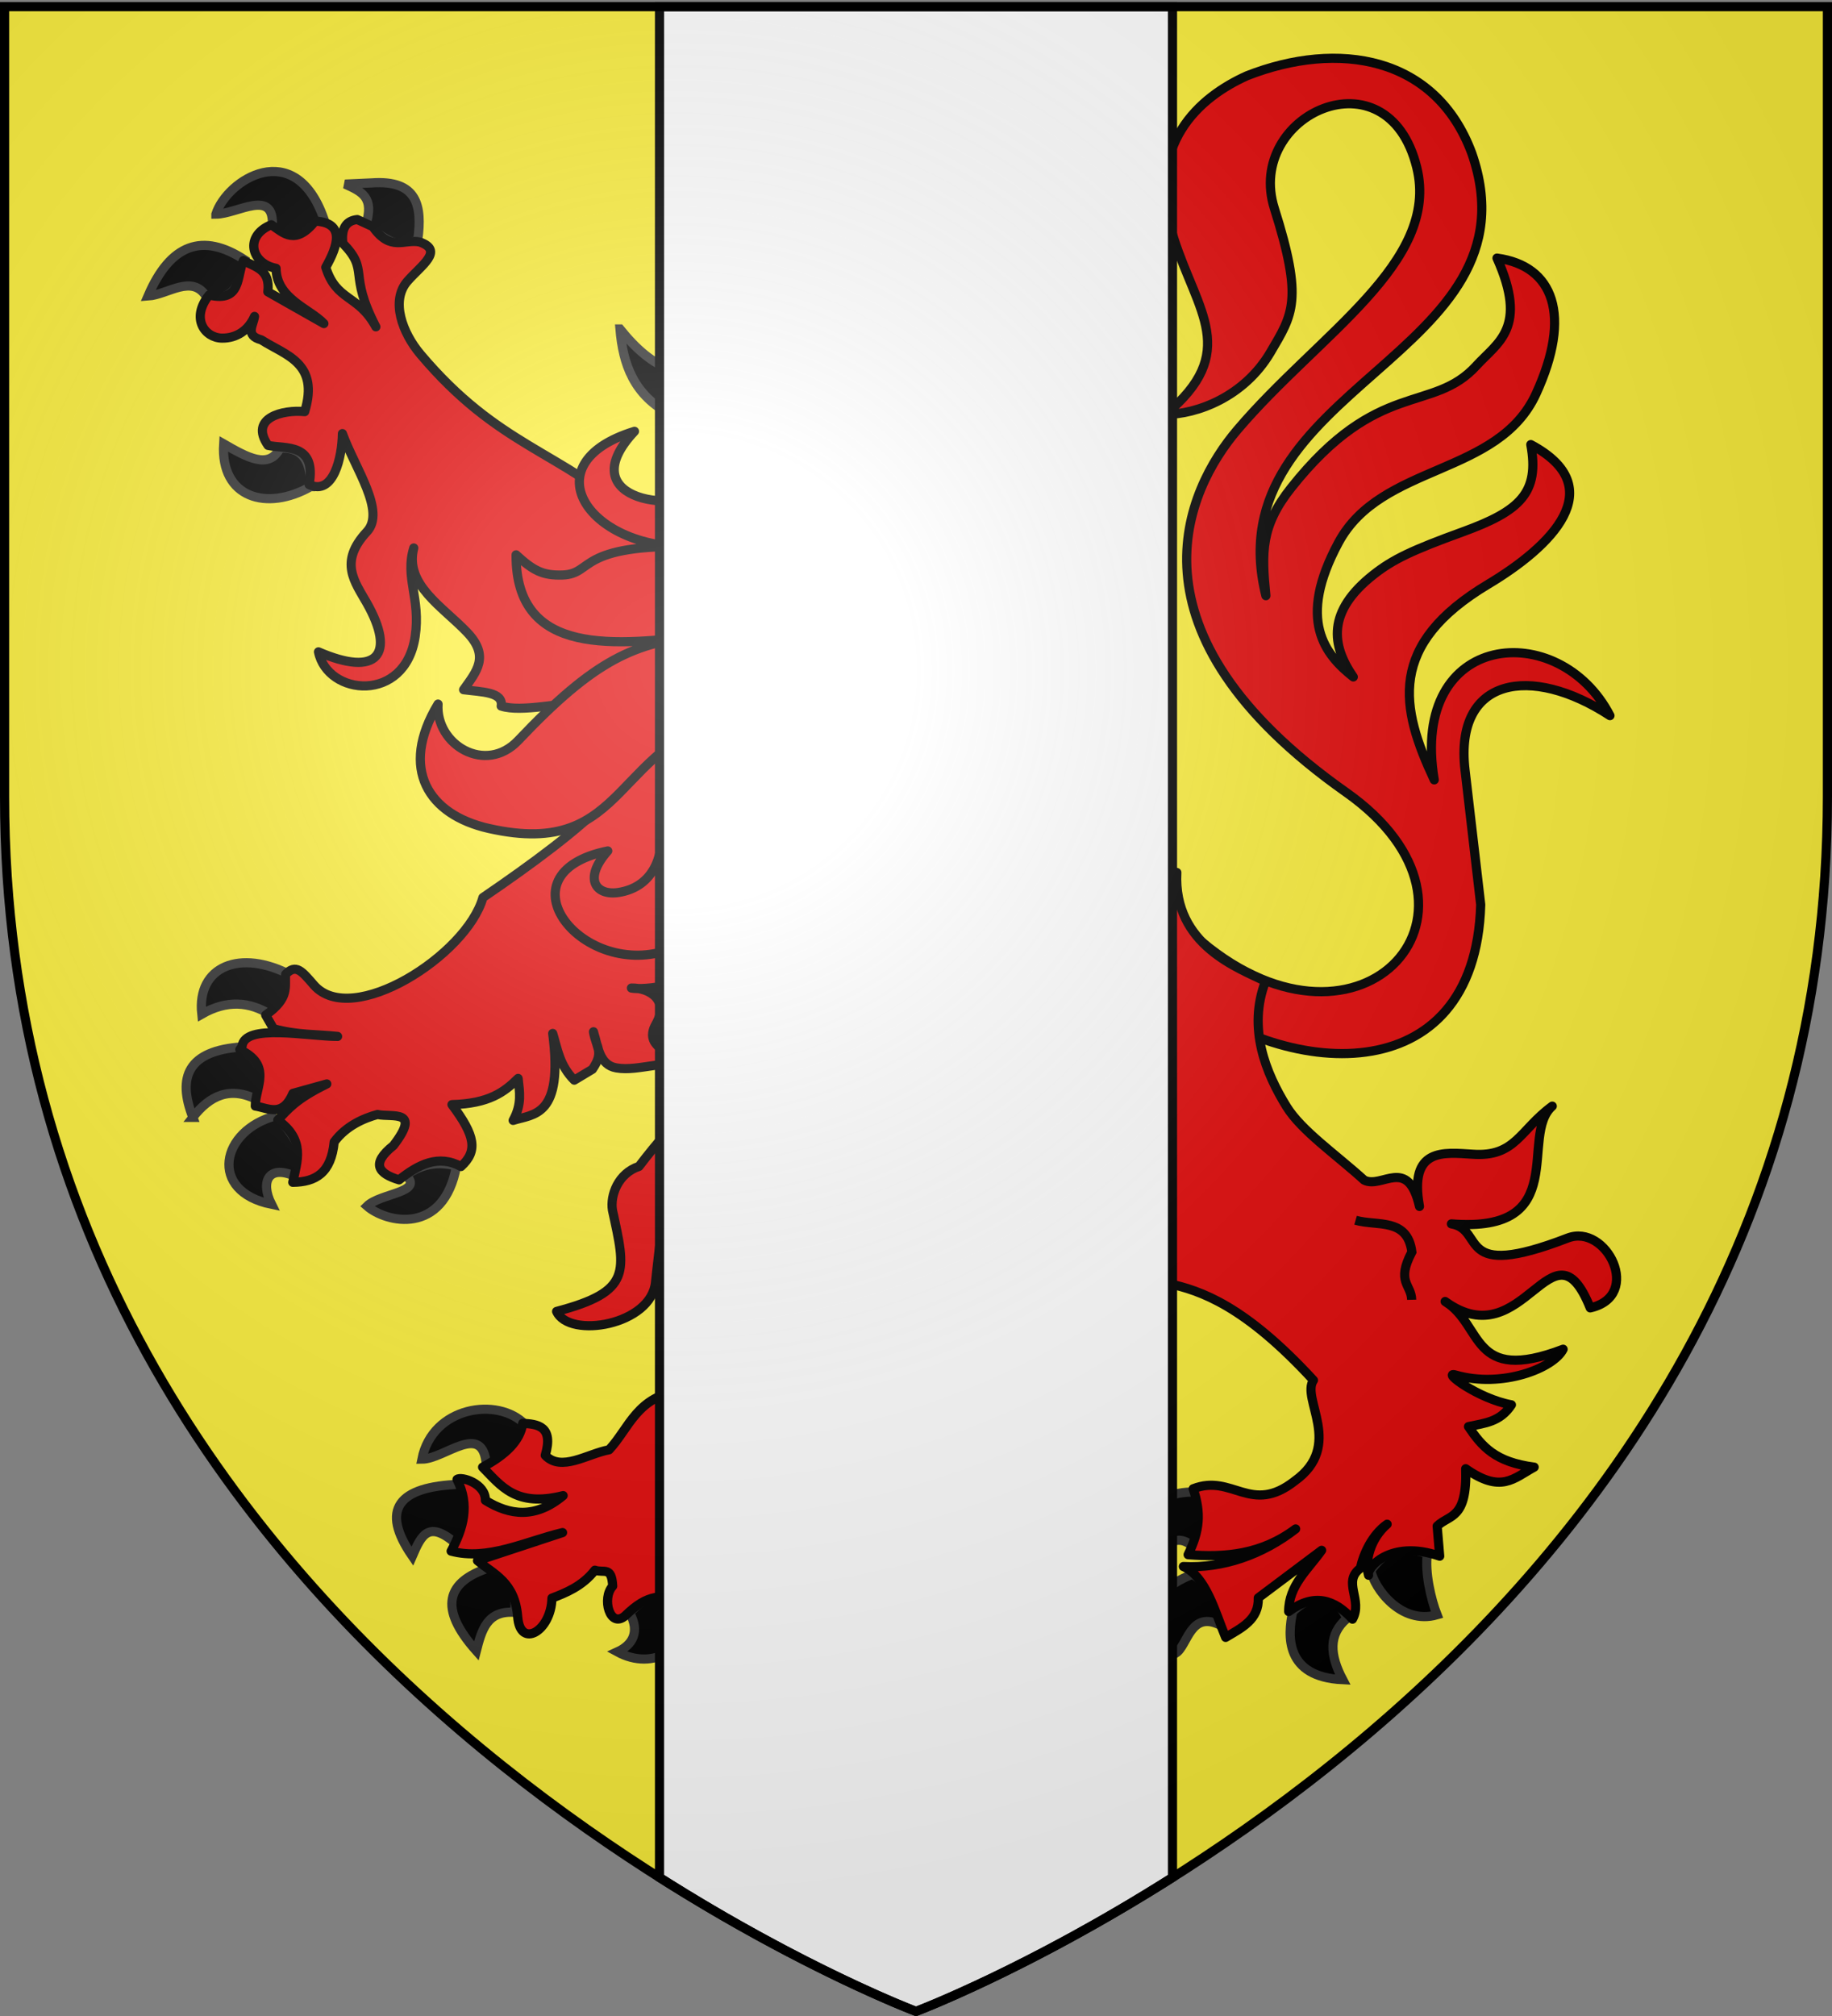
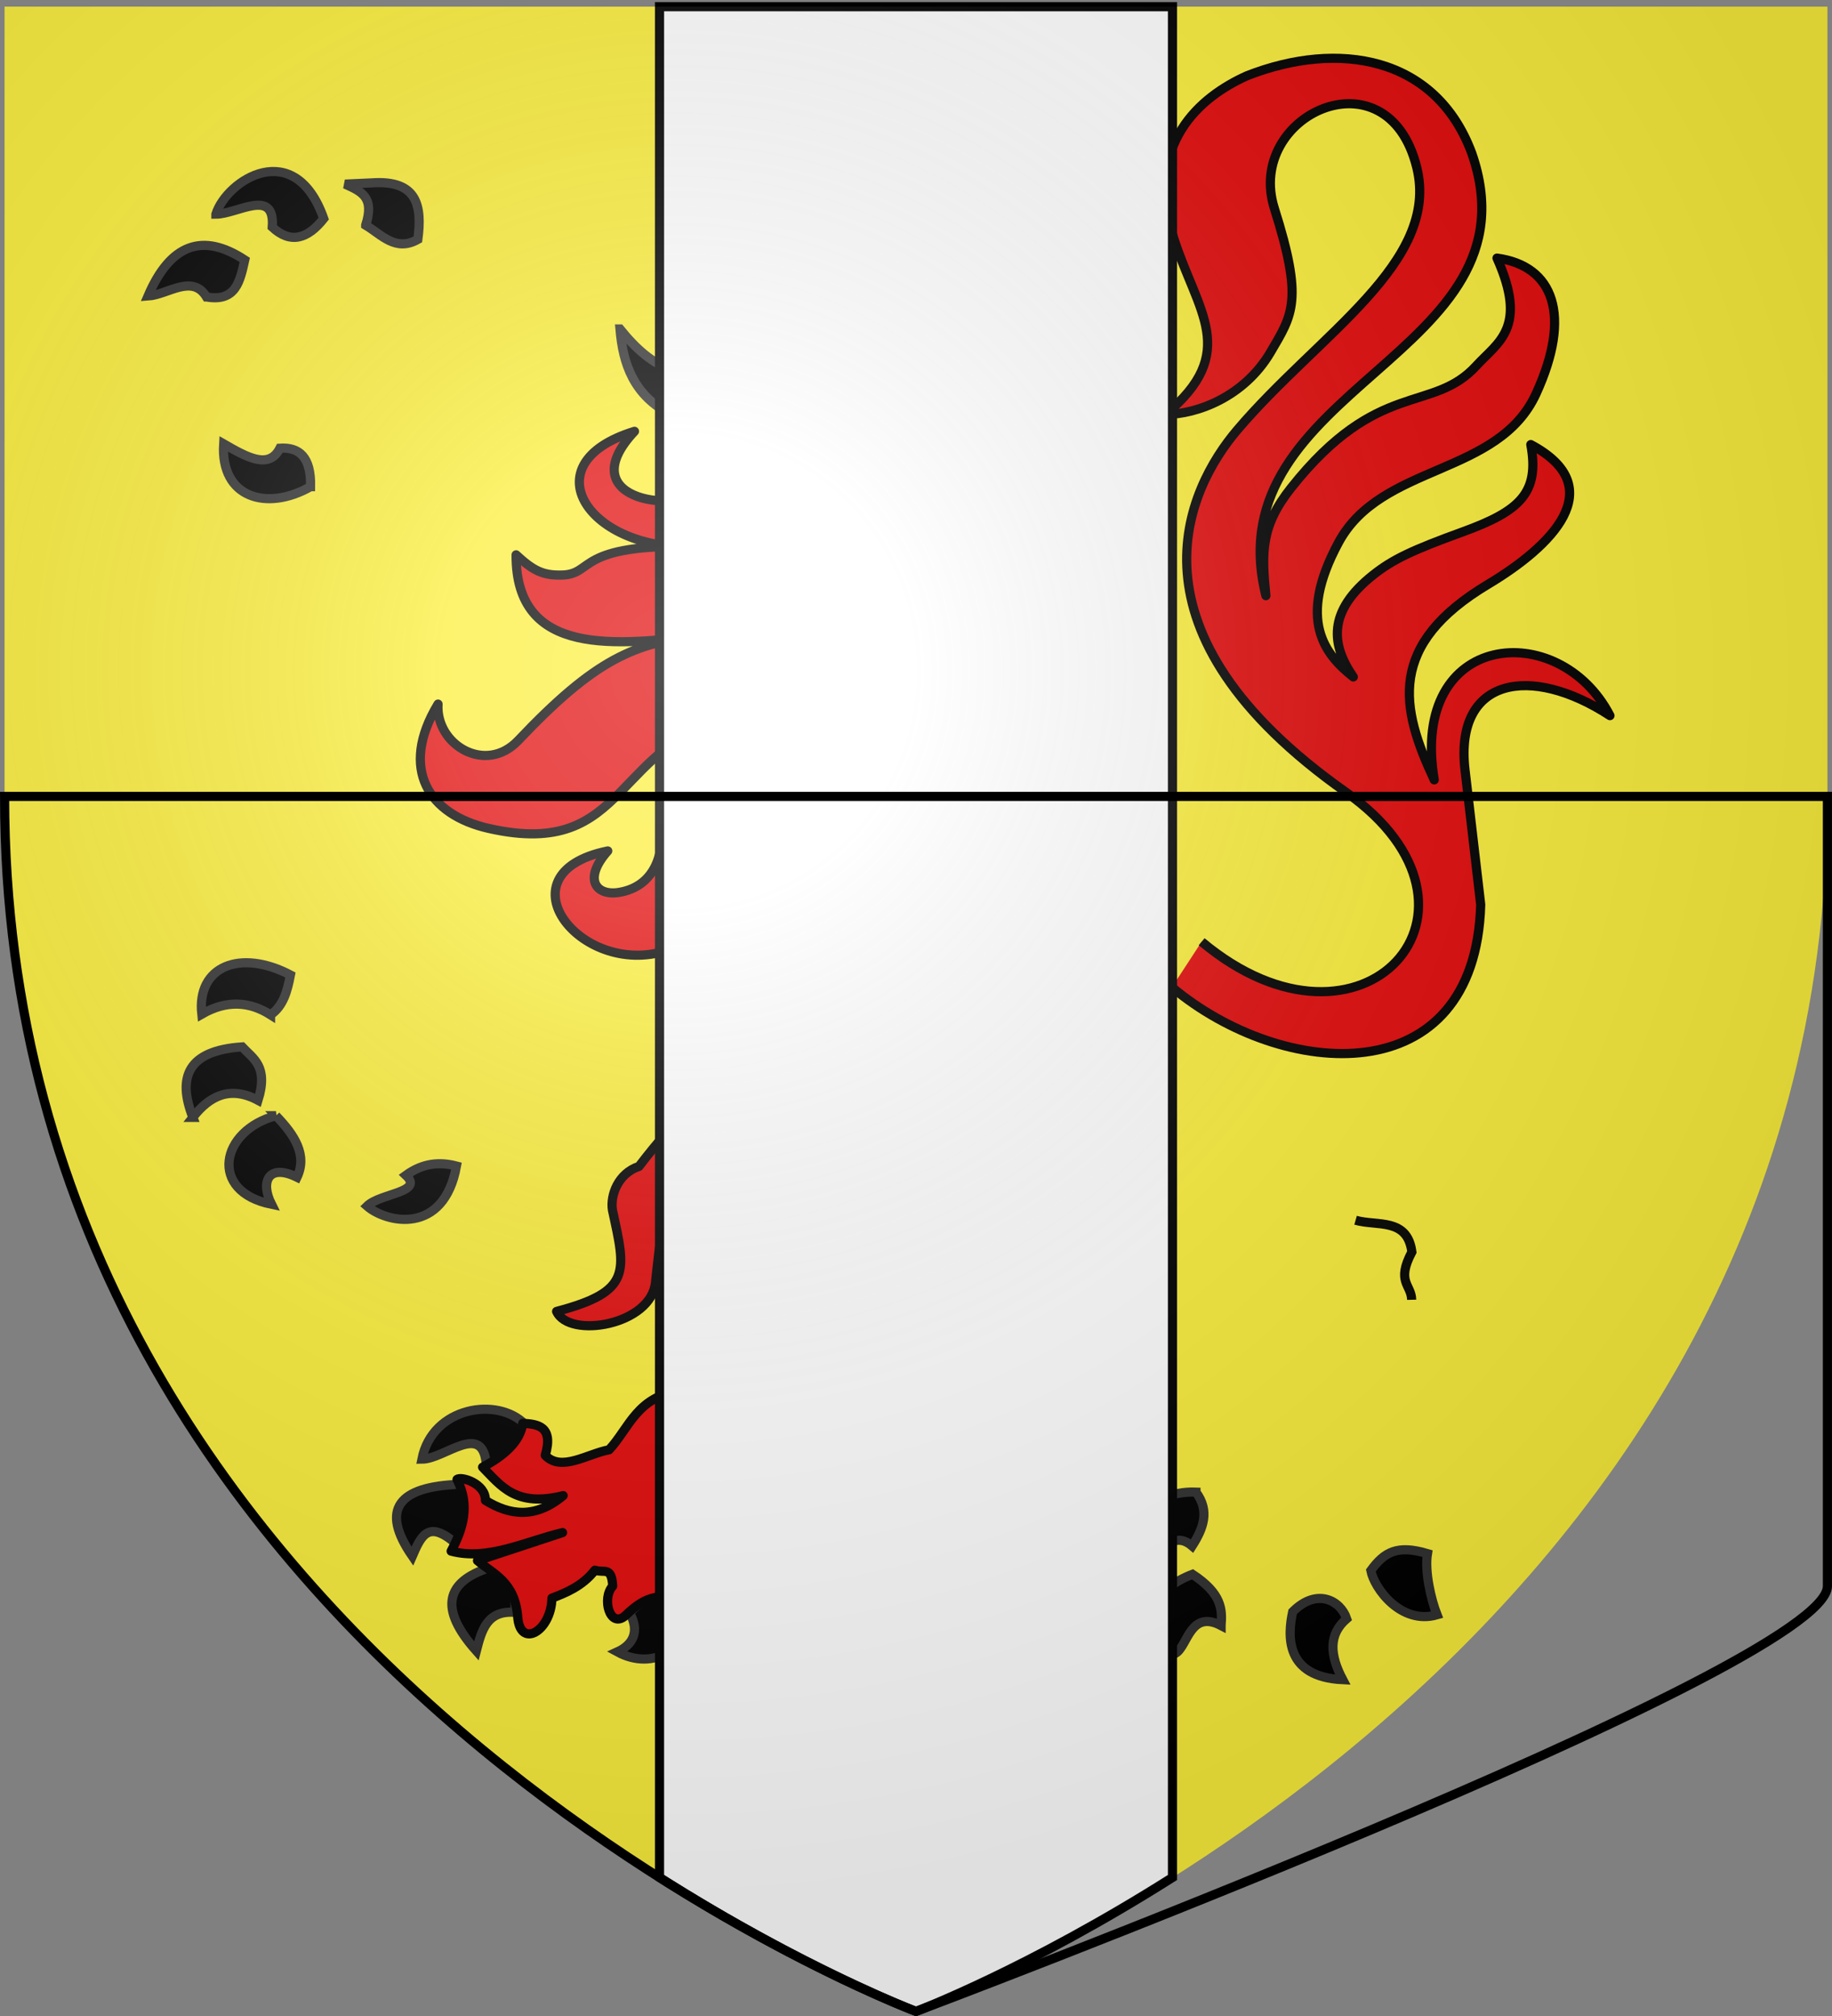
<svg xmlns="http://www.w3.org/2000/svg" xmlns:xlink="http://www.w3.org/1999/xlink" width="600" height="660" version="1.0">
  <rect width="100%" height="100%" fill="#808080" stroke="none" />
  <desc>Flag of Canton of Valais (Wallis)</desc>
  <defs>
    <g id="d">
      <path id="c" d="M0 0v1h.5z" transform="rotate(18 3.157 -.5)" />
      <use xlink:href="#c" width="810" height="540" transform="scale(-1 1)" />
    </g>
    <g id="e">
      <use xlink:href="#d" width="810" height="540" transform="rotate(72)" />
      <use xlink:href="#d" width="810" height="540" transform="rotate(144)" />
    </g>
    <g id="g">
      <path id="f" d="M0 0v1h.5z" transform="rotate(18 3.157 -.5)" />
      <use xlink:href="#f" width="810" height="540" transform="scale(-1 1)" />
    </g>
    <g id="h">
      <use xlink:href="#g" width="810" height="540" transform="rotate(72)" />
      <use xlink:href="#g" width="810" height="540" transform="rotate(144)" />
    </g>
    <g id="k">
      <path id="j" d="M0 0v1h.5z" transform="rotate(18 3.157 -.5)" />
      <use xlink:href="#j" width="810" height="540" transform="scale(-1 1)" />
    </g>
    <g id="l">
      <use xlink:href="#k" width="810" height="540" transform="rotate(72)" />
      <use xlink:href="#k" width="810" height="540" transform="rotate(144)" />
    </g>
    <g id="o">
      <path id="n" d="M0 0v1h.5z" transform="rotate(18 3.157 -.5)" />
      <use xlink:href="#n" width="810" height="540" transform="scale(-1 1)" />
    </g>
    <g id="p">
      <use xlink:href="#o" width="810" height="540" transform="rotate(72)" />
      <use xlink:href="#o" width="810" height="540" transform="rotate(144)" />
    </g>
    <g id="s">
      <path id="r" d="M0 0v1h.5z" transform="rotate(18 3.157 -.5)" />
      <use xlink:href="#r" width="810" height="540" transform="scale(-1 1)" />
    </g>
    <g id="u">
      <use xlink:href="#s" width="810" height="540" transform="rotate(72)" />
      <use xlink:href="#s" width="810" height="540" transform="rotate(144)" />
    </g>
    <g id="w">
      <path id="v" d="M0 0v1h.5z" transform="rotate(18 3.157 -.5)" />
      <use xlink:href="#v" width="810" height="540" transform="scale(-1 1)" />
    </g>
    <g id="x">
      <use xlink:href="#w" width="810" height="540" transform="rotate(72)" />
      <use xlink:href="#w" width="810" height="540" transform="rotate(144)" />
    </g>
    <path id="b" d="M2.922 27.673c0-5.952 2.317-9.844 5.579-11.013 1.448-.519 3.307-.273 5.018 1.447 2.119 2.129 2.736 7.993-3.483 9.121.658-.956.619-3.081-.714-3.787-.99-.524-2.113-.253-2.676.123-.824.552-1.729 2.106-1.679 4.108z" />
    <path id="i" d="m-267.374-6.853-4.849 23.83-4.848-23.83v-44.741h-25.213v14.546h-9.698v-14.546h-14.546v-9.697h14.546v-14.546h9.698v14.546h25.213v-25.213h-14.546v-9.698h14.546v-14.546h9.697v14.546h14.546v9.698h-14.546v25.213h25.213v-14.546h9.698v14.546h14.546v9.697h-14.546v14.546h-9.698v-14.546h-25.213v44.741z" style="fill:#fcef3c;fill-opacity:1;stroke:#000;stroke-width:3.807;stroke-miterlimit:4;stroke-dasharray:none;stroke-opacity:1;display:inline" />
    <path id="m" d="M2.922 27.673c0-5.952 2.317-9.844 5.579-11.013 1.448-.519 3.307-.273 5.018 1.447 2.119 2.129 2.736 7.993-3.483 9.121.658-.956.619-3.081-.714-3.787-.99-.524-2.113-.253-2.676.123-.824.552-1.729 2.106-1.679 4.108z" />
    <path id="q" d="M2.922 27.673c0-5.952 2.317-9.844 5.579-11.013 1.448-.519 3.307-.273 5.018 1.447 2.119 2.129 2.736 7.993-3.483 9.121.658-.956.619-3.081-.714-3.787-.99-.524-2.113-.253-2.676.123-.824.552-1.729 2.106-1.679 4.108z" />
    <radialGradient xlink:href="#a" id="y" cx="221.445" cy="226.331" r="300" fx="221.445" fy="226.331" gradientTransform="matrix(1.353 0 0 1.349 -77.63 -85.747)" gradientUnits="userSpaceOnUse" />
    <linearGradient id="a">
      <stop offset="0" style="stop-color:white;stop-opacity:.314" />
      <stop offset=".19" style="stop-color:white;stop-opacity:.251" />
      <stop offset=".6" style="stop-color:#6b6b6b;stop-opacity:.125" />
      <stop offset="1" style="stop-color:black;stop-opacity:.125" />
    </linearGradient>
  </defs>
  <g style="display:inline">
    <path d="M300 658.5s298.5-112.32 298.5-397.772V2.176H1.5v258.552C1.5 546.18 300 658.5 300 658.5" style="fill:#fcef3c;fill-opacity:1;fill-rule:evenodd;stroke:none;stroke-width:1px;stroke-linecap:butt;stroke-linejoin:miter;stroke-opacity:1" />
  </g>
  <path d="M397.552 310.685c47.726 49.28 102.255.132 52.146-43.708-68.7-60.106-41.563-104.02-23.017-121.709 29.797-28.418 71.822-47.502 67.433-79.31-5.458-39.551-54.21-22.958-47.78 8.462 6.329 30.922 2.38 35.121-6.167 46.68-10.123 13.69-26.172 17.717-36.337 16.678 26.434-17.78 13.945-32.1 8.727-56.996-6.667-31.807 13.492-45.279 29.428-50.5 30.87-8.495 62.092-.015 70.535 32.913 16.127 68.578-92.127 66.953-82.202 137.029.07-14.292.72-22.84 11.955-34.293 32.048-32.673 48.522-19.206 64.463-33.377 7.795-6.929 18.202-10.516 10.41-34.335 18.207 4.452 22.517 21.172 8.078 45.522-15.18 25.6-52.75 17.273-69.414 41.645-16.332 23.883-8.223 36.069.2 44.286-6.044-11.088-6.4-22.207 10.038-32.576 6.899-4.351 13.33-6.632 30.61-10.927 19.47-4.84 26.344-10.158 25.117-26.076 24.854 16.818 3.023 33.955-18.66 44.013-35.017 16.244-32.831 37.15-24.262 61.844-3.066-49.513 46.318-48.553 59.432-14.891-24.03-19.57-49.41-17.79-49.066 12.723l.5 44.393c-8.292 61.647-70.42 50.391-103.394 16.313" style="fill:#e20909;fill-opacity:1;stroke:#000;stroke-width:3;stroke-linejoin:round;stroke-miterlimit:4;stroke-opacity:1;stroke-dasharray:none" transform="rotate(-6 372.785 347.65)" />
  <path d="M229.053 91.284c-.225 11.48 2.135 22.116 13.808 29.704 12.238 6.489 24.716 1.358 37.275-9.995 13.275-11.678 29.242-9.63 39.324-6.734 1.66-5.4-.377-7.594.076-11.21-15.072-5.959-37.017 3.289-53.722 10.794-16.726 9.296-27.688 1.507-36.76-12.559z" style="fill:#000;fill-opacity:1;stroke:#313131;stroke-width:3;stroke-miterlimit:4;stroke-opacity:1;stroke-dasharray:none" transform="rotate(-6 372.785 347.65)" />
  <g style="fill:#000;stroke:#313131;stroke-width:2.742;stroke-opacity:1">
    <path d="M862.664 472.577c-7.188-9.211-27.082-8.293-31.832 7.086 6.816.68 19.456-9.608 19.006 3.82 8.305-.468 10.708-4.693 12.826-10.906z" style="fill:#000;fill-opacity:1;stroke:#313131;stroke-width:2.742;stroke-linejoin:miter;stroke-miterlimit:4;stroke-opacity:1;stroke-dasharray:none" transform="matrix(1.088 -.114 .114 1.088 -820.448 50.546)" />
    <path d="M838.453 505.987c-7.478-8.031-10.06-3.885-13.504 2.243-8.187-14.961-2.04-21.175 16.37-19.903 2.197 4.713 1.025 12.246-2.866 17.66zM847.459 514.084c-13.091 2.806-16.482 10.313-6.395 24.351 2.187-5.864 4.356-11.75 12.534-10.302 1.483-4.79-.707-9.68-6.14-14.05zM887.874 531.88c2.56 5.972-.09 9.655-4.86 11.238 9.901 6.854 22.754 1.966 21.23-13.112-7.109-4.021-11.075-2.607-16.37 1.873z" style="fill:#000;fill-opacity:1;stroke:#313131;stroke-width:2.742;stroke-miterlimit:4;stroke-opacity:1;stroke-dasharray:none" transform="matrix(1.088 -.114 .114 1.088 -820.448 50.546)" />
  </g>
  <path d="M317.394 302.717c-24.642 8.658-28.99 26.03-58.316 32.49-14.188 3.126-24.513-.208-52.485 29.374-7.047 1.52-10.4 8.442-10.143 13.307 2.235 20.459 3.735 27.174-21.652 31.087 3.093 9.439 30.529 7.78 33.244-6.239.424-2.19 3.68-16.505 3.68-16.505l-2.222 18.73 14.588 15.699c2.652 10.828.782 18.291-11.178 18.247-14.965.444-18.267 10.383-25.756 16.913-7.19.56-16.327 5.66-20.978-.377 3.857-9.346-1.576-10.43-6.236-11.195-1.39 5.665-6.786 9.756-14.58 12.907 5.32 6.612 9.358 14.299 25.27 12.017-9.783 6.596-18.068 4.636-25.487-1.11.706-5.522-7.14-8.779-8.53-7.791 3.361 8.695.457 16.115-4.374 23.143 11.602 4.455 24.501-.596 36.934-2.225l-28.672 6.23c4.924 5.065 11.423 8.206 11.177 19.584-.393 10.716 10.412 5.96 11.79-4.836 4.335-1.159 10.328-2.762 14.938-7.626 2.948 1.357 5.593-.823 5.265 5.786-4.07 3.56-2.388 13.82 3.006 10.123 8.22-6.494 12.367-5.692 21.5-3.002.47-2.374 2.134-5.585-.9-7.959-5.92-3.621-4.534-7.18-5.058-11.624 7.45 4.534 24.184 10.39 41.308-20.918.327 9.903.795 18.13 7.348 17.77 4.582 1.642-5.774 6.49 23.328 2.572-8.15-3.05-15.874-15.355-1.527-21.067 4.505-3.912.26-7.825-2.295-11.737 9.744-2.301 13.14-6.54 9.926-15.962 6.413-2.453 7.877-5.299 2.637-10.124-42.976-29.161 26.095-66.17 54.861-64.263l24.299-14.242-15.551-48.512z" style="fill:#e20909;fill-opacity:1;stroke:#000;stroke-width:3;stroke-linejoin:round;stroke-miterlimit:4;stroke-opacity:1;stroke-dasharray:none" transform="rotate(-6 372.785 347.65)" />
  <g style="fill:#000;stroke:#313131;stroke-width:2.742;stroke-opacity:1">
    <path d="M799.626 342.685c-5.852-4.625-12.566-5.83-20.464-2.342-.056-14.538 13.622-18.222 27.626-8.897-1.412 4.639-3.066 9.057-7.162 11.239zM773.28 370.783c-3.419-12.474.547-20.053 16.881-19.435 2.937 3.872 7.292 6.562 3.07 16.391-7.79-5.24-14.203-2.924-19.952 3.044zM798.09 372.89c4.946 6.322 8.193 12.645 4.35 18.967-8.001-5.031-11.16.056-8.442 7.258-18.46-5.81-12.894-23.612 4.093-26.225zM834.925 394.666c5.494-3.163 10.533-2.989 15.347-1.17-5.978 20.376-22.706 14.734-27.881 9.132 4.344-3.472 17.501-2.217 12.534-7.962z" style="fill:#000;fill-opacity:1;stroke:#313131;stroke-width:2.742;stroke-miterlimit:4;stroke-opacity:1;stroke-dasharray:none" transform="matrix(1.088 -.114 .114 1.088 -820.448 50.546)" />
  </g>
  <g style="fill:#000;stroke:#313131;stroke-width:2.742;stroke-opacity:1">
    <path d="M828.018 186.74c-13.82 6.043-27.245.561-24.555-15.454 6.568 4.735 12.686 9.137 16.626 3.044 5.688.234 9.047 3.454 7.93 12.41zM802.95 127.031c-3.537-7.426-11.437-1.875-17.393-2.107 8.263-14.803 18.254-17.275 29.928-7.727-2.034 6.026-3.863 12.314-12.534 9.834zM808.322 102.68c6.403.636 18.51-6.186 16.371 5.62 4.844 5.575 10.078 4.72 15.603-.937-6.06-25.406-27.664-14.525-31.974-4.683zM852.574 110.64c3.55-8.067-.098-10.077-4.86-12.877l7.93.468c13.867.447 14.36 8.545 12.022 18.264-7.023 3.063-10.621-2.492-15.092-5.854z" style="fill:#000;fill-opacity:1;stroke:#313131;stroke-width:2.742;stroke-miterlimit:4;stroke-opacity:1;stroke-dasharray:none" transform="matrix(1.088 -.114 .114 1.088 -820.448 50.546)" />
  </g>
  <g style="fill:#000;stroke:#313131;stroke-width:2.742;stroke-opacity:1">
    <path d="M1060.277 513.615c3.647 6.117 1 11.122-2.813 15.923-6.094-6.431-11.19 3.576-16.883 3.746-7.364-9.437 4.845-21.822 19.696-19.669zM1063.603 554.123c.897-4.801 1.242-9.466-6.907-16.156-11.329 3.055-18.268 10.955-7.418 22.947 3.764-1.828 5.655-12.549 14.324-6.79zM1085.345 552.25c7.949-6.469 14.594-1.902 15.859 3.747-5.95 4.148-6.17 10.254-3.07 18.03-17.188-2.611-15.061-14.877-12.79-21.777zM1127.295 539.138c-1.437 5.246-.349 13.895.941 18.517-11.056 1.957-17.877-9.844-18.335-15.24 4.608-5.116 8.694-6.899 17.394-3.277z" style="fill:#000;fill-opacity:1;stroke:#313131;stroke-width:2.742;stroke-miterlimit:4;stroke-opacity:1;stroke-dasharray:none" transform="matrix(1.088 -.114 .114 1.088 -820.448 50.546)" />
  </g>
-   <path d="M119.077 45.408c-9.222 2.618-8.063 11.872.048 14.35-.94 9.881 9.639 14.301 13.678 19.624l-17.167-12.259c1.64-7.272-3.33-8.5-6.884-11.013-2.808 4.83-1.995 13.676-12.366 10.04-6.91 6.987-2.853 13.812 2.72 14.477 4.824.576 8.94-1.694 11.345-5.954-.612 2.763-3.887 5.87 1.403 7.861 7.362 5.906 18.214 9.42 11.685 24.868-6.899-1.474-18.439.059-13.088 9.729 5.387 1.799 15.975.707 12.026 14.166 7.58 4.607 11.707-7.89 12.594-15.46 2.972 11.873 11.542 26.75 4.616 32.777-10.294 8.959-5.633 15.916-2.423 23.311 7.642 17.604.945 24.525-17.459 14.153 1.436 14.68 26.473 19.81 32.02-1.672 3.153-12.216-1.408-19.645 2.576-28.89-4.311 11.593 7.34 20.028 14.478 29.29 6.644 8.623 1.761 13.04-3.102 18.564 5.715 1.37 12.949 2.051 11.686 6.616 6.421 2.842 19.933.793 26.427 1.845l5.155 32.098c-10.191 8.76-27.176 18.677-44.085 27.778-7.232 18.181-47.227 38.208-58.072 22.662-3.436-4.926-5.078-7.55-8.802-4.449-.83 4.013.685 7.807-7.904 12.609l2.082 4.709c7.633 2.965 13.79 3.231 20.61 4.709-9.95-1.08-29.96-7.514-31.456-.017l-.84.95c10.162 6.295 3.795 12.62 3.103 18.914 4.238 1.145 8.467 4.726 12.705-2.84l11.346-1.908c-10.79 3.937-13.448 6.948-17.21 10.08 8.448 7.498 4.887 14.09 2.762 20.781 7.441.709 12.83-1.71 14.868-11.725 4.467-4.902 10.58-6.717 15.047-7.46 4.632 1.555 14.595-.364 4.122 10.662-8.153 5.216-5.76 8.654.68 11.364 6.873-4.395 13.736-6.976 20.61-2.218 6.08-4.478 5.715-9.511-.818-20.47 12.089.96 17.517-2.309 22.446-6.266-.01 4.277.478 8.42-3.06 13.504 6.862-1.445 16.54.707 15.862-26.961 1.054 5.316 1.123 10.632 5.428 15.948l6.268-2.917c4.567-5.35 1.957-6.833 1.636-12.183.998 4.964.745 10.98 6.204 12.545 7.357 2.11 16.953-1.58 24.39 2.555-3.497-4.928-15.644-7.606-9.984-15.462 5.307-7.366-.954-12.079-6.75-12.569 3.986 1.18 19.417 1.2 23.99-5.111 6.071 12.434 12.765 16.386 18.835 17.42-1.705-6.15-5.35-5.312-3.101-25.703-6.282 28.089 28.2 15.376 27.875 14.066-25.658-7.26-15.127-20.999 1.785-29.693 41.405 18.274 66.745 48.488 57.493 91.57-.38 8.308 4.932 10.792 10.24 13.31-9.455 2.07-18.763 1.957-15.382 24.284 1.988 13.125-7.577 18.896-22.224 21.949 5.1 3.177 14.898 7.802 23.299 3.272 12.726-6.862 8.613-34.652 15.158-29.152 15.678 28.654 31.306 1.78 70.762 54.834-4.779 5.507 7.77 22.323-9.53 32.145-15.517 9.767-20.042-4.585-33.357-.934 1.77 8.1.787 13.779-3.91 21.287 11.976 2.253 23.932 2.46 35.908-4.709-11.761 7.301-25.087 10.413-37.862 8.406 7.114 4.008 8.857 16.235 11.346 24.517 5.481-2.552 11.504-4.619 11.983-11.752l22.266-13.31c-5.055 5.758-11.96 10.304-12.833 18.797 8.898-5.223 15.349-2.378 20.524 4.67 4.133-5.888-2.136-12.507 4.293-16.29 1.555-4.642 4.97-10.503 10.24-13.442-6.055 4.177-8.597 11.45-7.79 15.991-.7-2.191 8.138-11.143 23.823-3.781l.2-9.875c4.318-3.432 10.03-.988 11.26-17.707 10.692 9.318 15.224 4.804 22.352 1.829-12.474-2.96-16.262-8.42-20.01-15.45 5.54-.595 10.457-.403 14.736-5.617-10.749-3.147-21.708-13.45-17.205-11.623 14.79 5.998 32.237 1.124 35.949-4.709-31.53 8.369-25.007-10.55-36.799-19.575 23.841 21.317 37.899-24.924 47.04 7.044 17.618-2.04 8.212-27.065-4.972-23.506-38.35 10.355-26.32-5.58-37.372-8.6 38.987 7.307 24.928-26.431 36.885-34.883-11.454 6.679-13.7 15.363-27.558 12.934-9.391-1.568-20.612-4.429-19.122 15.177-2.04-16.945-11.66-6.893-17.125-10.468-8.336-9.331-18.738-18.24-22.76-26.594-5.553-11.533-10.084-26.78-2.578-41.492-7.92-5.115-28.886-14.815-25.144-38.467-34.404-11.78-27.713-53.015-31.936-86.94l-132.427-47.205c-22.4-24.5-42.106-27.799-64.292-60.517-5.076-7.486-7.976-18.412-1.694-24.231 5.167-4.787 12.97-8.639 5.348-12.31-4.93-1.626-9.859 2.287-14.788-6.616l-4.802-2.84c-3.593-.006-5.595 2.21-5.524 7.238 7.913 10.132.524 9.502 7.904 28.33-4.679-11.287-11.954-9.568-14.293-21.092 4.617-6.501 8.05-13.85-1.854-15.41-7.3 7.301-10.641 2.907-14.406-.312z" style="fill:#e20909;fill-opacity:1;stroke:#000;stroke-width:3;stroke-linejoin:round;stroke-miterlimit:4;stroke-opacity:1;stroke-dasharray:none" transform="rotate(-6 372.785 347.65)" />
  <path d="M324.198 311.113c.165 13.495 6.482 17.9 6.803 28.545l12.326 1.84c-10.118-1.576-17.592-.754-17.671 7.061-.385 7.388 6.807 9.206 14.093 7.566 8.891-29.356-10.037-46.736-15.551-45.012z" style="fill:#e20909;fill-opacity:1;stroke:#000;stroke-width:3;stroke-miterlimit:4;stroke-opacity:1;stroke-dasharray:none" transform="rotate(-6 372.785 347.65)" />
  <path d="M438.158 406.64c6.756 2.74 16.98.862 17.252 12.24-6.24 9.348-1.288 10.497-1.7 15.577" style="opacity:.98;fill:none;stroke:#000;stroke-width:3;stroke-miterlimit:4;stroke-opacity:1;stroke-dasharray:none" transform="rotate(-6 372.785 347.65)" />
  <path d="m288.424 121.064-5.138-9.702-5.004 1.731 1.81 6.184c4.682 2.024 4.37 1.202 8.332 1.787zM265.397 91.609l9.412-1.714 2.766 8.233-5.448 2.499z" style="fill:#000;fill-opacity:1;stroke:#313131;stroke-width:3;stroke-miterlimit:4;stroke-opacity:1;stroke-dasharray:none" transform="rotate(-6 372.785 347.65)" />
  <path d="M310.569 83.967c-1.68-5.5-16.697-6.448-24.41.368-3.874 3.422-24.416 12.45-32.193 2.4-1.627-2.102-2.646-5.792-3.071-10.935-4.397-3.888-7.13-15.26-1.263-17.98 6.958-3.227 14.033-4.536 21.049-6.804-.056-3.89-2.731-10.474 1.832-11.623 11.532-2.902 13.03-6.166 21.384-9.639 3.959-1.646 13.746-3.472 24.293-2.298 14.159 2.657 42.241 4.563 48.338 12.98-6.693 3.418-27.713-1.245-28.332 10.517 3.85-12.926 23.315-6.493 37.543-9.682 2.843 2.61-8.337 10.072-20.78 11.759-3.366.456-3.12 1.297-7.605 7.13 2.008-3.623 7.911-7.083 10.424-6.632 15.193 2.729 12.427 12.976 13.052 15.957 1.551 7.392 8.039 12.91 20.591 5.012-4.92 6.681-.992 16.694-21.105 10.677 11.028 3.942 14.023 22.941 13.596 25.103-1.339 6.764 7.956 15.05 21.049 13.891-8.963 13.22-19.607 6.406-34.465-2.267 33.334 15.877-6.432 65.519 21.52 77.663-6.347 1.214-11.558 5.643-19.524-1.448-1.442-1.284-2.975-6.841-3.017-13.78-2.681 6.7 2.517 14.898 4.197 18.157 2.412 4.678 3.24 10.037-2.086 18.05-12.179 21.48 8.162 15.839 15.786 15.024-1.62 5.937-40.234 24.785-35.288-24.663-3.228 19.464 8.663 37.343-8.66 49.61-13.225 9.113-9.85 15.87-2.83 21.274-43.661-5.946-21.317-38.238-20.696-54.442-2.35 15.499-7.603 29.84-23.215 34.302-20.409 9.47-10.968 26.1-4.594 35.075-8.376 4.298-53.047-21.7-18.932-53.502-23.288 17.492-16.454 43.352-48.806 51.71-29.481 7.617-54.204-30.52-17.127-34.133-9.063 8.256-5.423 14.298 2.167 13.89 10.257-.55 16.264-8.545 16.239-21.774-.062-31.633 21.708-30.056 31.121-32.372-44.865 3.866-42.096 44.28-87.536 28.854-19.158-6.504-27.208-22.439-12.248-42.215-2.244 13.112 13.046 24.698 24.868 14.585 27.956-23.912 41.338-27.965 63.463-27.872-27.708.117-61.528 1.046-57.804-32.637 5 5.66 7.923 7.693 14.422 8.161 10.395.75 5.395-9.736 44.31-4.723-34.368-1.72-51.702-32.601-15.94-39.598-22.46 19.4 8.326 28.449 22.422 21.774 13.013-6.162 19.608-2.472 25.135.085 18.518 8.564 42.937-25.261 40.248-29.64-23.665 26.995-24.146 20.25-35.016 20.26-6.953-4.413-8.068-8.365-7.418-17.956 10.238 3.197 16.564.172 23.595-1.037 6.502-5.065 13.766-9.458 15.147-15.516 1.54-6.752-1.712-12.164-3.83-19.1z" style="fill:#e20909;fill-opacity:1;stroke:#000;stroke-width:3;stroke-linejoin:round;stroke-miterlimit:4;stroke-opacity:1;stroke-dasharray:none" transform="rotate(-6 372.785 347.65)" />
  <path d="M275.843 51.508c7.755-4.533 18.724-5.408 21.757 4.742l1.496 2.126-2.802-.94c-1.523 1.335-3.698 1.375-5.657 1.654l-2.284.239c-2.937-1.903-4.37-5.13-3.534-7.581 1.449-4.243-6.724-.307-8.976-.24z" style="fill:#313131;stroke:#000;stroke-width:2.626;stroke-opacity:1" transform="rotate(-6 372.785 347.65)" />
  <path d="M283.32 43.444c-3.709 1.406-4.265 5.113-8.135 6.018a11.4 11.4 0 0 1-3.18-.137l-.649 3.215s1.918.416 4.17.17c4.561.045 5.596-4.408 8.99-6.223 4.228-1.267 9.474-1.593 12.715 1.778 3.247 4.325 4.667 7.966 6.894 9.09 3.248 1.642 7.019.25 10.528-.109l-3.476-.5c-3.82-.897-6.281 1.85-10.641-7.122-3.31-6.813-11.722-7.708-17.216-6.18" style="fill:#000;fill-opacity:1;stroke:none" transform="rotate(-6 372.785 347.65)" />
  <path d="M216 2.188v612.468c47.483 30.078 84 43.844 84 43.844s36.517-13.766 84-43.844V2.188z" style="fill:#fff;fill-opacity:1;fill-rule:evenodd;stroke:#000;stroke-width:3;stroke-linecap:butt;stroke-linejoin:miter;stroke-opacity:1;display:inline" />
  <path d="M300 658.5s298.5-112.32 298.5-397.772V2.176H1.5v258.552C1.5 546.18 300 658.5 300 658.5" style="opacity:1;fill:url(#y);fill-opacity:1;fill-rule:evenodd;stroke:none;stroke-width:1px;stroke-linecap:butt;stroke-linejoin:miter;stroke-opacity:1" />
-   <path d="M300 658.5S1.5 546.18 1.5 260.728V2.176h597v258.552C598.5 546.18 300 658.5 300 658.5z" style="opacity:1;fill:none;fill-opacity:1;fill-rule:evenodd;stroke:#000;stroke-width:3;stroke-linecap:butt;stroke-linejoin:miter;stroke-miterlimit:4;stroke-dasharray:none;stroke-opacity:1" />
+   <path d="M300 658.5S1.5 546.18 1.5 260.728h597v258.552C598.5 546.18 300 658.5 300 658.5z" style="opacity:1;fill:none;fill-opacity:1;fill-rule:evenodd;stroke:#000;stroke-width:3;stroke-linecap:butt;stroke-linejoin:miter;stroke-miterlimit:4;stroke-dasharray:none;stroke-opacity:1" />
</svg>